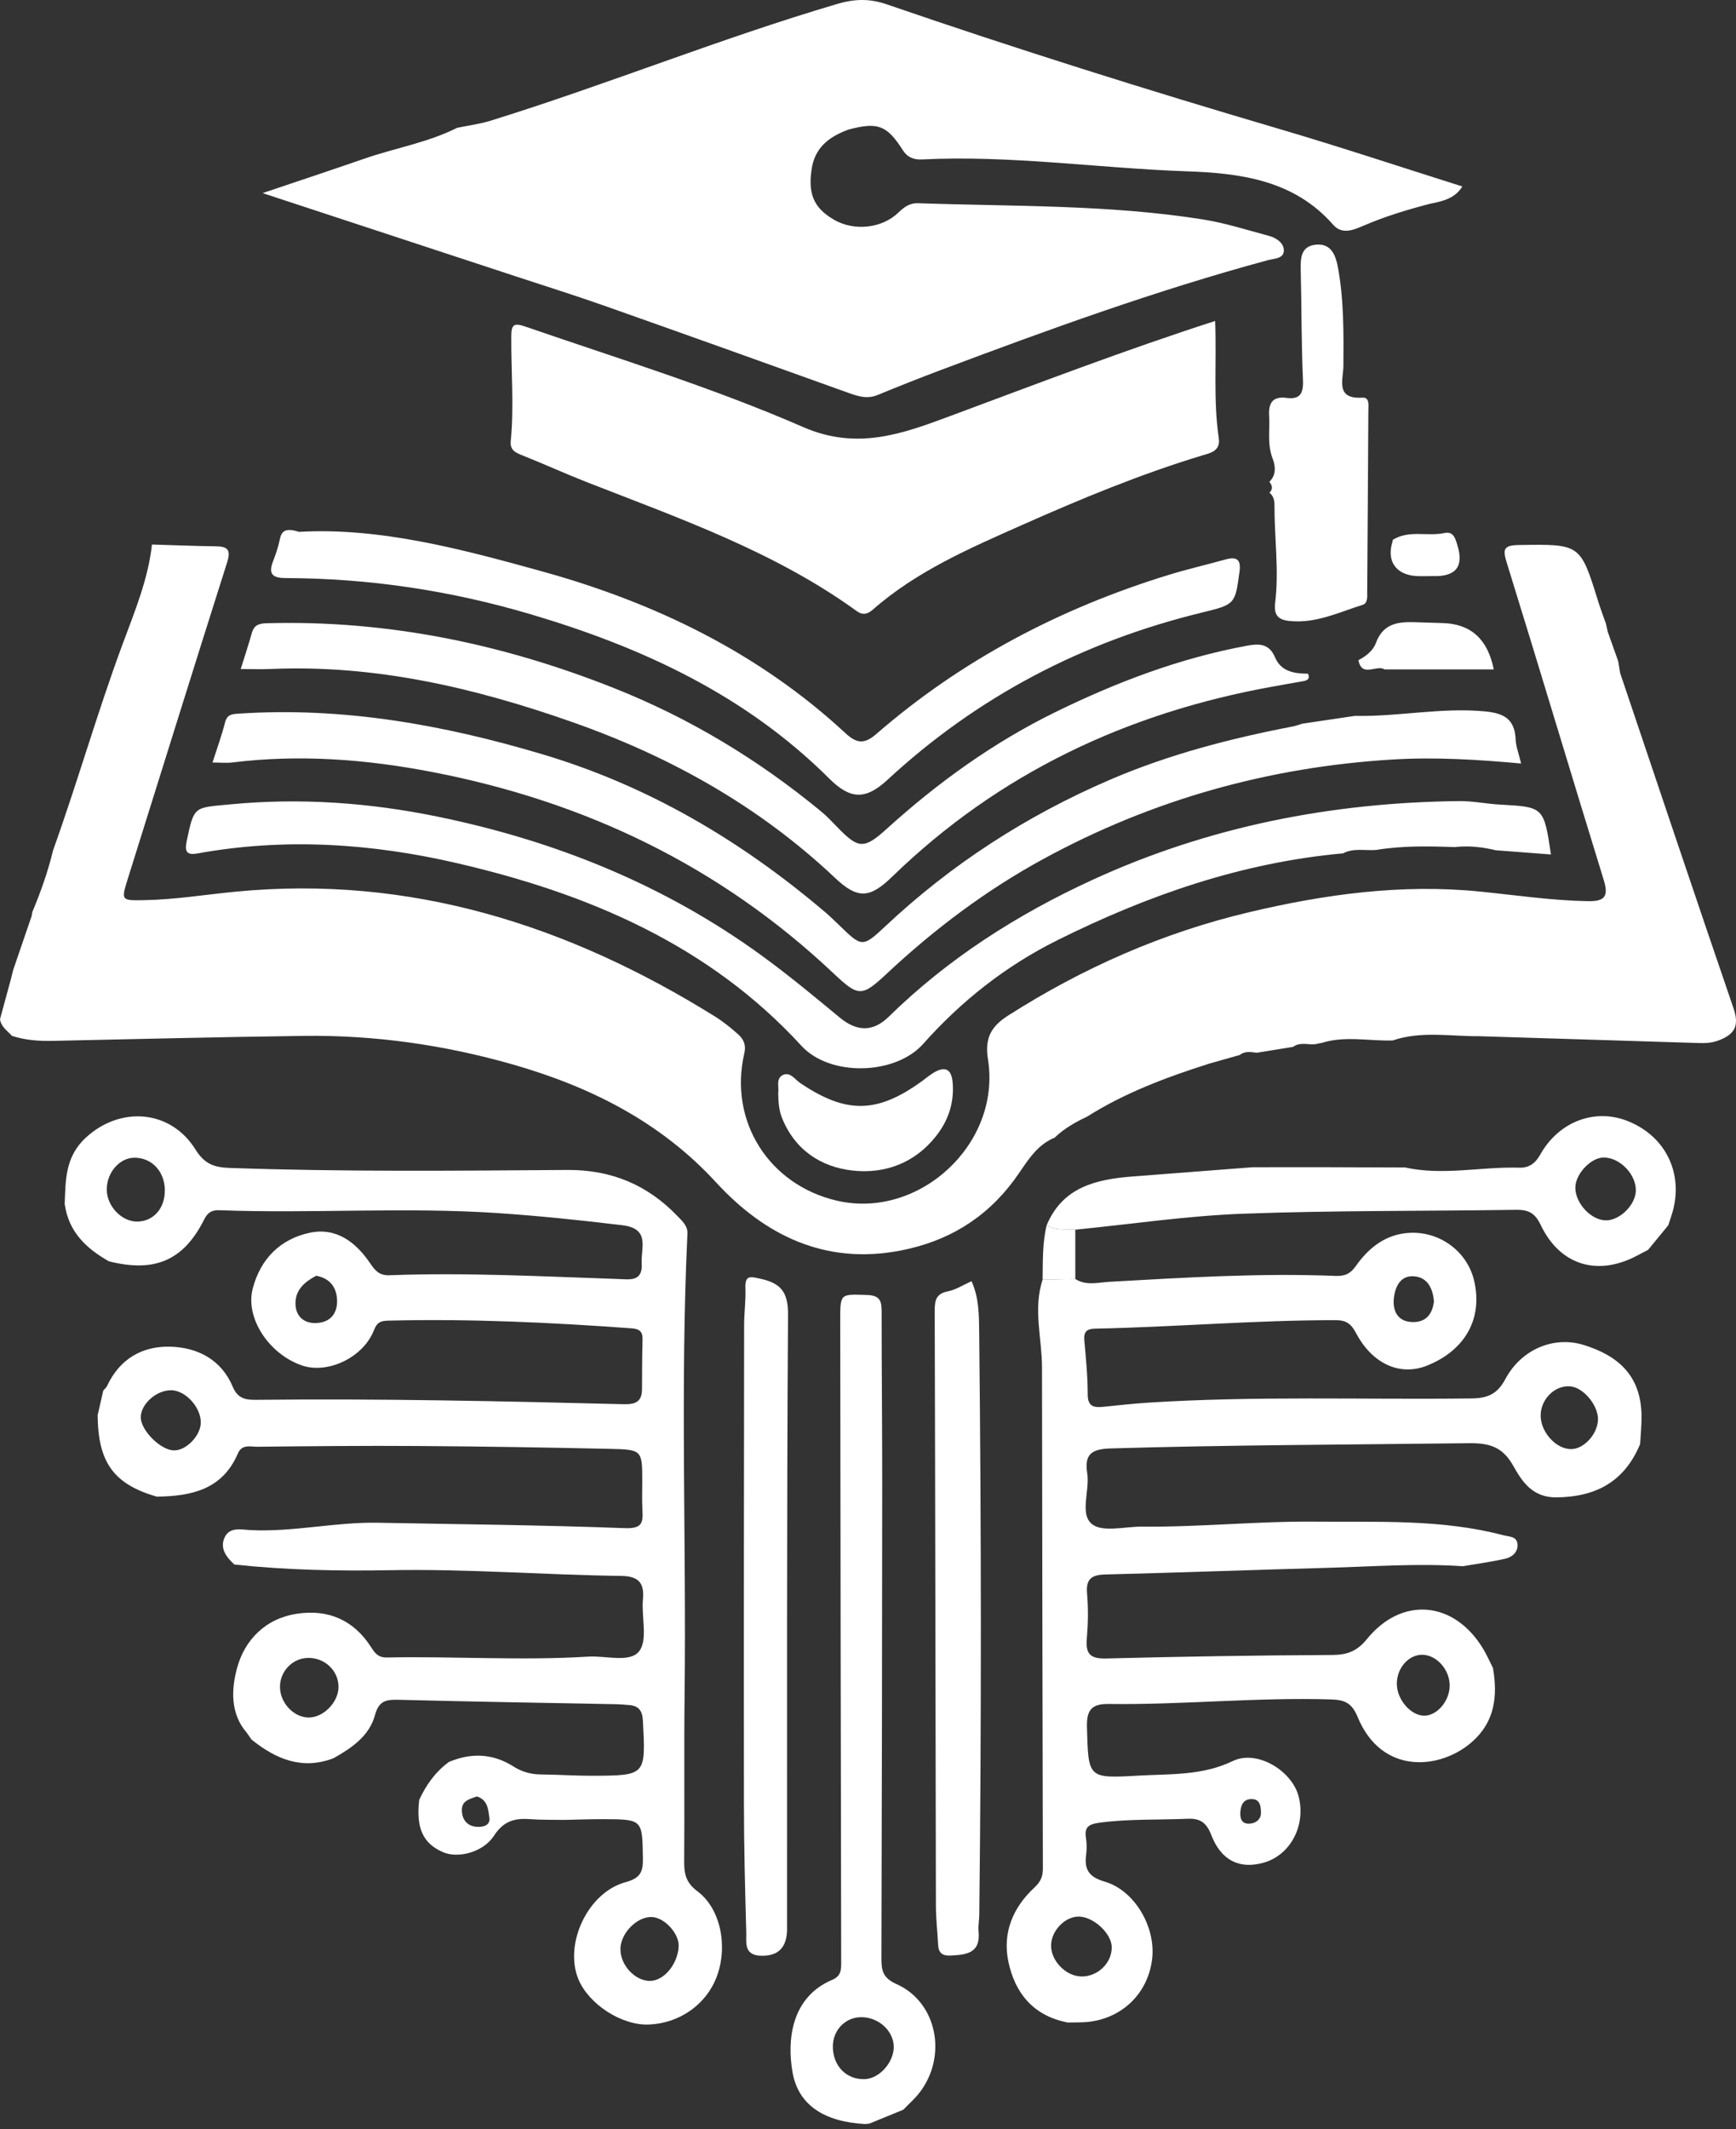
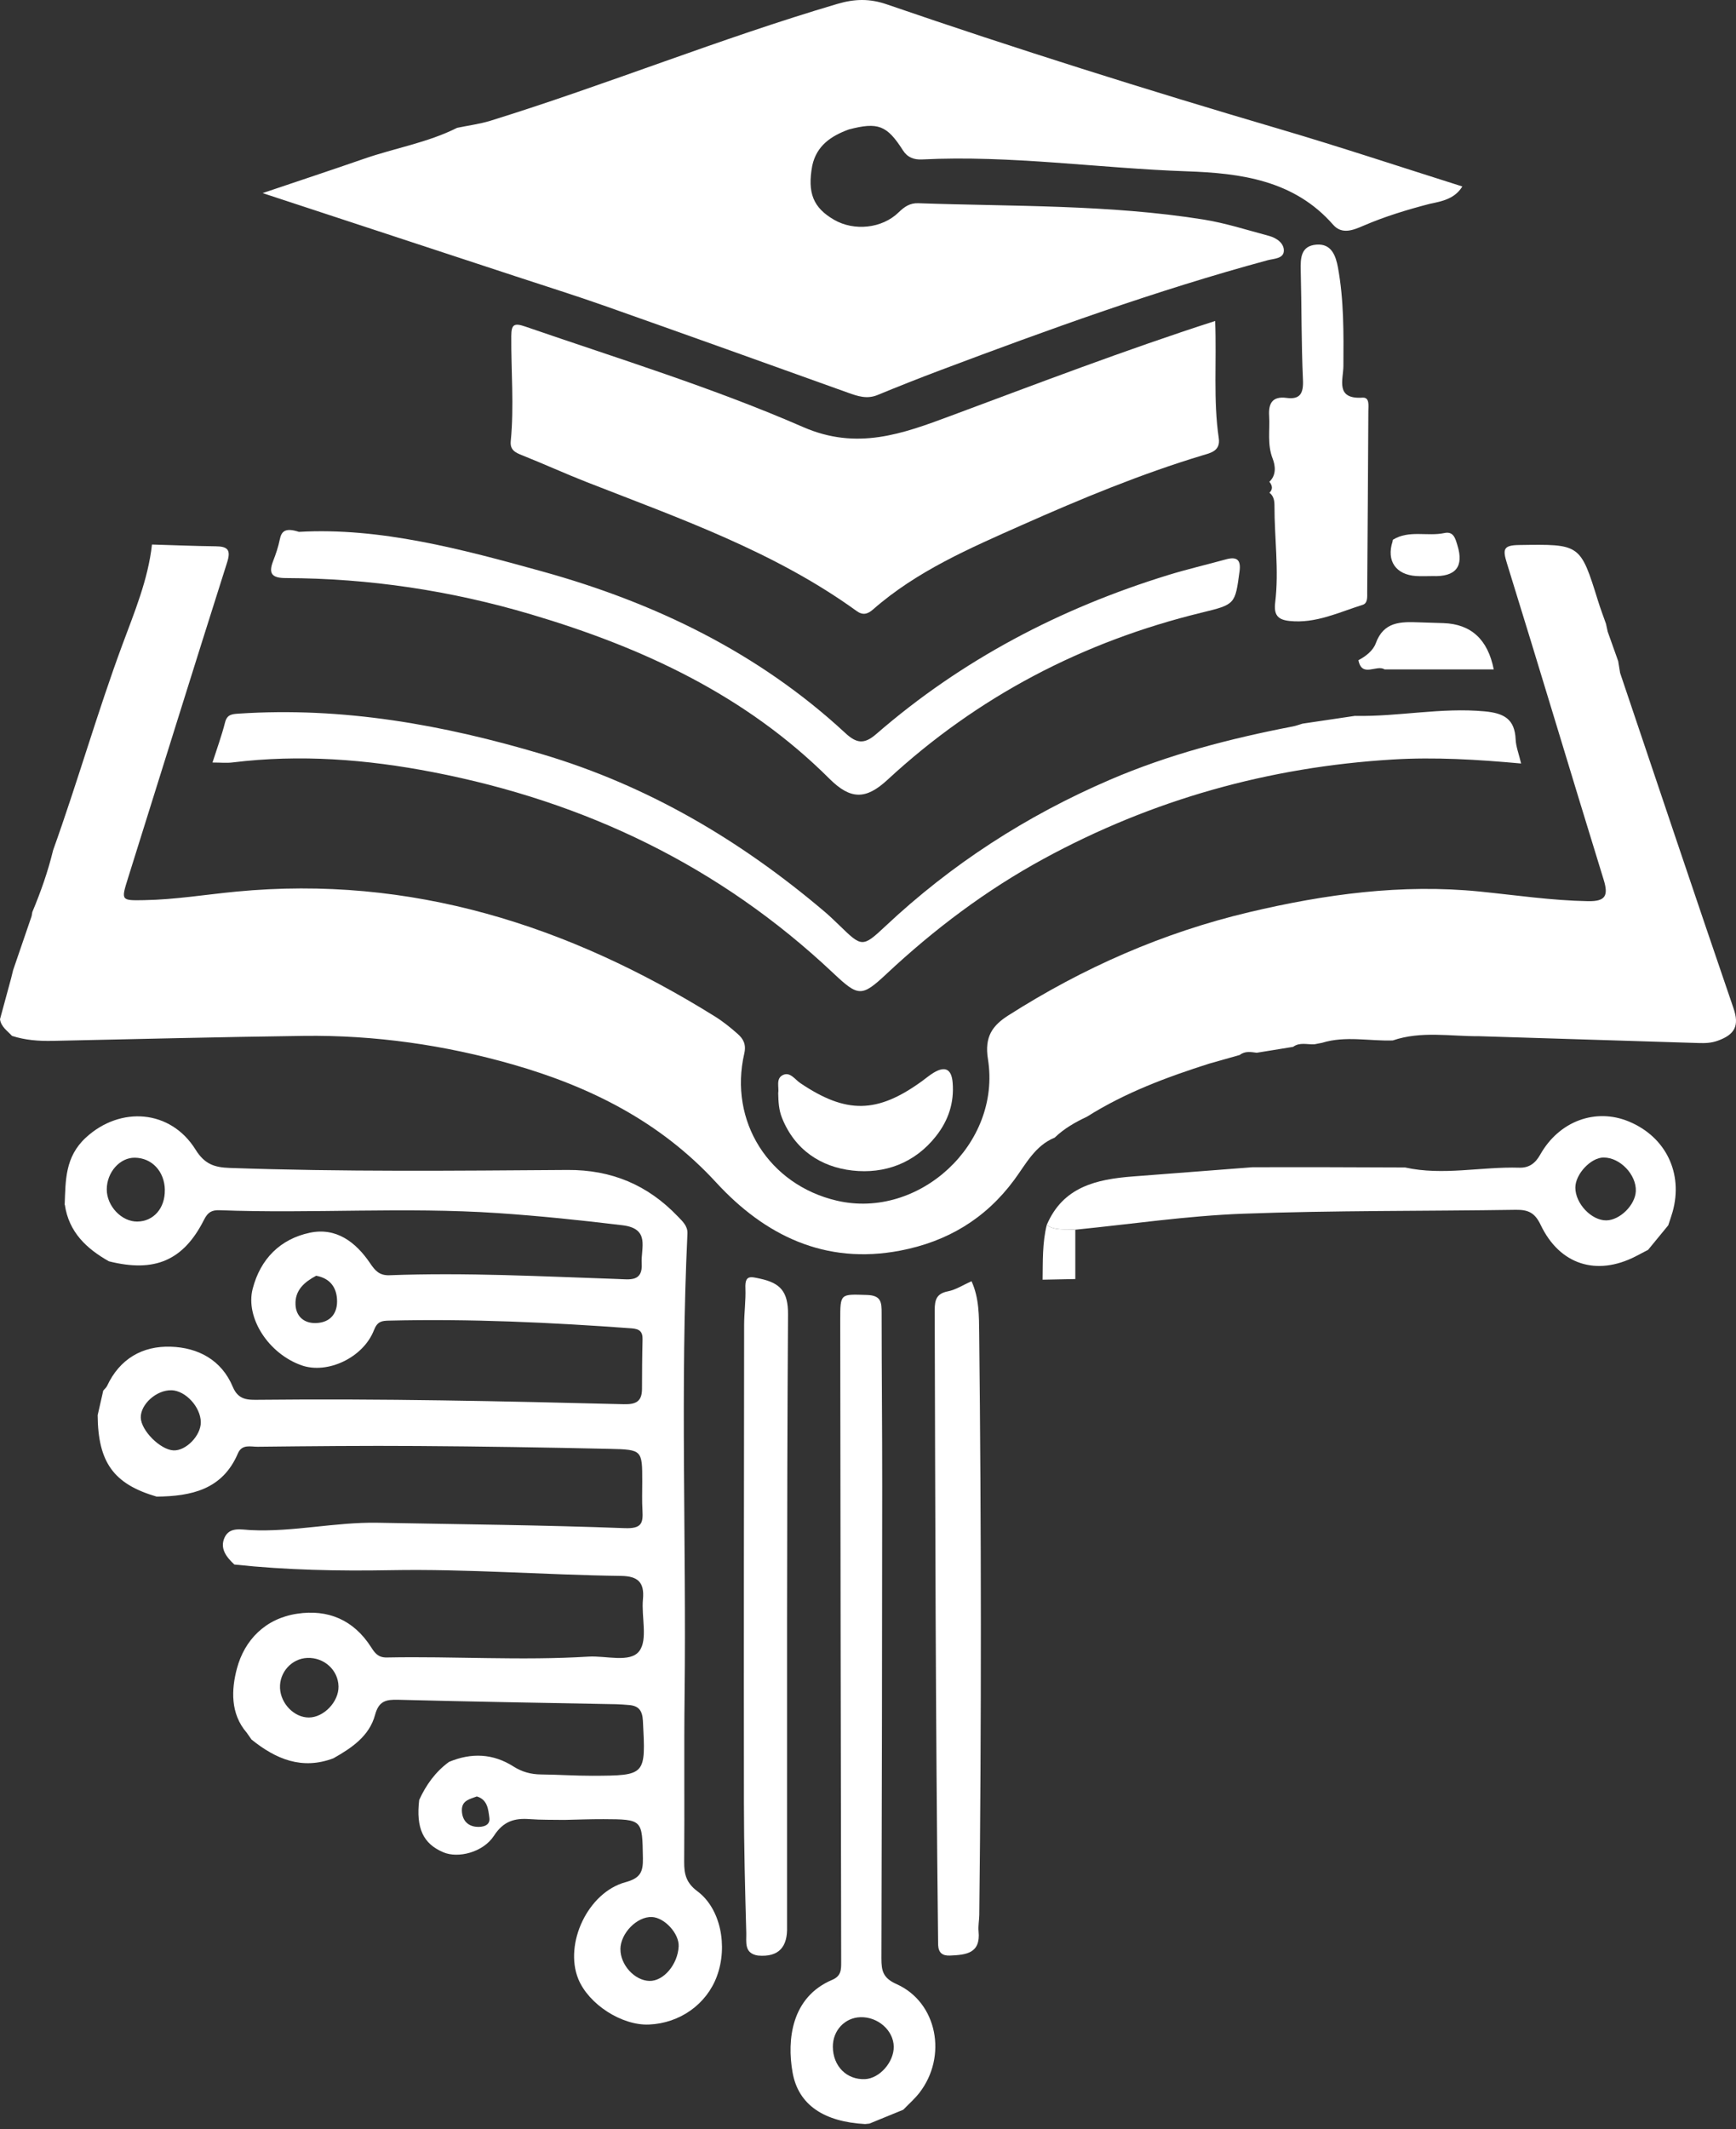
<svg xmlns="http://www.w3.org/2000/svg" width="319" height="391" viewBox="0 0 319 391" fill="none">
  <rect x="0" y="0" width="319" height="391" fill="#333333" stroke="none" />
  <path d="M222.255 195.305C214.421 197.797 206.739 200.646 199.739 205.07C197.587 206.078 195.534 207.245 193.807 208.911C190.178 210.389 188.488 213.806 186.367 216.677C181.079 223.829 174.055 228.011 165.411 229.663C151.607 232.307 140.523 226.859 131.583 217.132C121.272 205.919 108.34 199.517 94.202 195.471C81.732 191.903 68.837 190.054 55.783 190.229C40.411 190.433 25.039 190.819 9.66 191.145C7.122 191.198 4.629 191.016 2.205 190.229C1.356 189.297 0.197 188.577 0 187.168L2.053 179.614C2.174 179.129 2.296 178.645 2.409 178.16C3.538 174.856 4.667 171.553 5.803 168.258C5.849 168 5.894 167.742 5.94 167.485C7.485 163.795 8.819 160.03 9.758 156.136C14.243 143.65 17.865 130.877 22.479 118.421C24.676 112.474 27.214 106.459 27.926 99.996C31.828 100.11 35.729 100.276 39.631 100.322C41.805 100.345 42.48 100.936 41.737 103.269C35.6 122.573 29.593 141.915 23.524 161.25C22.221 165.401 22.236 165.379 26.509 165.303C32.191 165.204 37.782 164.273 43.412 163.735C75.482 160.666 104.4 169.894 131.333 186.637C132.826 187.562 134.212 188.683 135.53 189.842C136.576 190.759 137.152 191.774 136.765 193.464C133.894 205.919 141.296 217.579 153.766 220.488C168.873 224.011 184.041 210.055 181.541 194.502C180.874 190.372 182.374 188.319 185.321 186.448C199.034 177.72 213.709 171.258 229.559 167.508C243.499 164.212 257.568 162.288 271.894 163.719C278.531 164.386 285.122 165.371 291.812 165.492C295.009 165.545 295.6 164.507 294.676 161.53C288.698 142.173 282.903 122.747 276.895 103.398C276.114 100.875 276.235 100.132 279.099 100.087C290.38 99.92 290.373 99.829 293.646 110.345C294.085 111.762 294.615 113.148 295.108 114.55C295.214 115.035 295.32 115.52 295.426 116.005C296.07 117.808 296.706 119.603 297.35 121.406C297.472 122.134 297.593 122.853 297.706 123.581C304.631 144.112 311.518 164.659 318.541 185.152C319.647 188.38 318.776 189.979 315.692 191.1C314.419 191.562 313.283 191.577 312.063 191.539C298.653 191.13 285.244 190.706 271.834 190.289C266.515 190.327 261.151 189.282 255.924 191.069C251.59 191.206 247.226 190.175 242.931 191.501C242.461 191.592 241.999 191.683 241.529 191.774C240.211 191.842 238.824 191.35 237.612 192.244C235.385 192.607 233.157 192.971 230.93 193.327C229.854 193.183 228.771 192.979 227.808 193.736C225.96 194.259 224.111 194.782 222.263 195.305H222.255Z" fill="white" />
  <path d="M262.732 37.431C258.596 38.507 254.512 39.742 250.572 41.439C248.686 42.25 246.602 43.136 244.966 41.265C237.791 33.067 227.935 31.802 218.108 31.461C201.873 30.901 185.728 28.468 169.447 29.279C167.962 29.355 166.765 28.931 165.916 27.605C162.984 22.998 161.325 22.37 155.961 23.779C152.711 24.968 150.052 26.749 149.256 30.423C148.332 35.431 149.43 38.143 153.271 40.363C156.938 42.484 162.083 41.977 165.136 38.992C166.204 37.954 167.227 37.264 168.727 37.318C186.22 37.931 203.767 37.545 221.124 40.31C225.2 40.962 229.177 42.25 233.185 43.318C234.594 43.697 235.981 44.682 235.913 46.091C235.844 47.523 234.071 47.485 232.912 47.795C212.479 53.326 192.615 60.531 172.833 67.971C168.954 69.433 165.09 70.956 161.257 72.539C159.31 73.342 157.605 72.759 155.794 72.107C140.884 66.751 125.967 61.41 111.027 56.137C105.655 54.243 100.208 52.546 94.798 50.758C79.646 45.773 64.486 40.795 48.258 35.461C55.038 33.173 60.978 31.211 66.888 29.158C72.562 27.188 78.57 26.203 83.995 23.476C86.055 23.044 88.169 22.779 90.177 22.158C111.572 15.513 132.361 7.058 153.87 0.717C157.082 -0.23 159.825 -0.276 162.954 0.8C186.743 8.975 210.737 16.521 234.875 23.62C246.216 26.953 257.436 30.688 268.71 34.242C267.346 36.484 265.043 36.962 262.732 37.431Z" fill="white" />
  <path d="M11.883 221.26C12.057 216.782 11.921 212.441 15.807 208.88C22.103 203.107 31.331 203.728 35.93 211.108C37.589 213.774 39.362 214.381 42.218 214.479C62.901 215.206 83.591 214.994 104.282 214.85C112.328 214.797 119.003 217.585 124.518 223.351C125.397 224.267 126.389 225.124 126.321 226.533C124.98 254.769 126.132 283.021 125.798 311.257C125.677 321.478 125.806 331.698 125.723 341.918C125.707 344.176 126.094 345.774 128.147 347.305C132.42 350.479 133.776 357.381 131.738 362.904C129.837 368.064 124.927 371.549 119.245 371.783C114.237 371.988 108.153 368.056 106.259 363.404C103.638 356.942 108.01 347.525 114.934 345.646C117.669 344.903 118.177 343.767 118.139 341.274C118.018 334.122 118.116 334.099 110.873 334.069C108.479 334.062 106.085 334.153 103.691 334.206C101.57 334.168 99.441 334.221 97.327 334.062C94.531 333.849 92.493 334.456 90.774 337.107C88.781 340.176 84.182 341.304 81.47 340.153C77.743 338.577 76.424 335.721 77.031 330.539C78.296 327.773 80.023 325.364 82.508 323.553C86.622 321.834 90.592 321.993 94.403 324.425C95.925 325.394 97.592 325.841 99.41 325.857C102.562 325.887 105.714 326.107 108.858 326.099C118.722 326.061 118.662 326.038 118.139 316.015C118.04 314.098 117.343 313.235 115.54 313.106C114.783 313.053 114.033 312.977 113.275 312.962C99.911 312.704 86.546 312.492 73.189 312.144C70.924 312.083 69.613 312.356 68.916 314.924C67.871 318.818 64.621 320.993 61.272 322.887C55.491 325.076 50.673 323.038 46.218 319.447C45.93 319.03 45.635 318.621 45.347 318.205C42.279 314.674 42.529 310.204 43.529 306.431C44.93 301.143 48.779 297.226 54.567 296.347C60.279 295.476 64.984 297.476 68.181 302.469C68.879 303.56 69.485 304.408 71.083 304.378C83.44 304.136 95.804 304.984 108.153 304.219C111.366 304.022 115.775 305.416 117.465 303.211C119.078 301.105 117.836 296.923 118.146 293.688C118.45 290.544 117.184 289.445 114.146 289.4C100.024 289.211 85.925 288.089 71.78 288.347C62.204 288.521 52.612 288.332 43.066 287.309C41.612 285.96 40.354 284.362 41.263 282.362C42.18 280.346 44.316 280.899 46.006 280.983C53.862 281.377 61.575 279.49 69.401 279.634C84.531 279.915 99.676 280.059 114.798 280.627C117.896 280.74 118.192 279.74 118.056 277.361C117.949 275.604 118.018 273.831 118.018 272.066C118.018 266.3 118.018 266.194 112.048 266.065C100.32 265.808 88.584 265.618 76.856 265.543C67.015 265.474 57.181 265.573 47.339 265.679C46.074 265.694 44.46 265.149 43.718 266.899C40.877 273.566 35.134 274.77 28.785 274.839C20.891 272.535 18.012 268.565 17.944 259.883C18.285 258.375 18.626 256.875 18.974 255.368C19.209 255.08 19.527 254.83 19.679 254.504C21.997 249.534 26.172 247.14 31.376 247.307C36.399 247.466 40.71 249.731 42.779 254.686C43.824 257.178 45.62 257.08 47.68 257.057C70.007 256.822 92.327 257.307 114.646 257.868C116.904 257.921 117.965 257.33 117.972 255.057C117.98 252.027 117.995 249.004 118.071 245.973C118.109 244.541 117.518 244.041 116.078 243.935C101.229 242.852 86.372 242.155 71.485 242.518C70.166 242.549 69.348 242.647 68.719 244.261C66.742 249.345 60.151 252.39 55.423 250.731C49.355 248.602 45.059 242.011 46.43 236.677C47.847 231.185 51.499 227.533 56.923 226.381C61.757 225.358 65.363 228.063 68.022 231.995C68.886 233.268 69.674 234.26 71.568 234.185C85.576 233.654 99.562 234.404 113.555 234.874C115.661 234.942 118.139 235.457 117.919 231.995C117.745 229.184 119.54 225.624 114.374 225.002C106.737 224.078 99.085 223.283 91.418 222.767C74.409 221.631 57.378 222.881 40.369 222.245C38.937 222.192 38.203 222.586 37.498 223.98C33.725 231.488 28.414 233.738 20.012 231.624C15.868 229.29 12.64 226.237 11.913 221.237L11.883 221.26ZM30.293 218.51C30.232 215.115 27.914 212.63 24.77 212.6C22.02 212.57 19.633 215.267 19.618 218.411C19.61 221.479 22.346 224.366 25.24 224.328C28.232 224.29 30.346 221.858 30.285 218.51H30.293ZM114.01 357.934C113.98 360.828 116.624 363.715 119.344 363.775C121.935 363.828 124.541 360.753 124.707 357.442C124.829 355.108 122.139 352.146 119.798 352.04C117.063 351.919 114.033 355.002 114.002 357.934H114.01ZM31.505 255.307C28.785 255.224 25.815 257.868 25.869 260.323C25.922 262.701 29.437 266.224 31.876 266.346C34.172 266.459 36.922 263.626 36.899 261.171C36.869 258.383 34.111 255.383 31.513 255.3L31.505 255.307ZM62.204 309.697C62.151 306.696 59.56 304.333 56.461 304.461C53.597 304.575 51.317 307.106 51.453 310.007C51.59 312.879 54.082 315.417 56.764 315.401C59.507 315.386 62.257 312.507 62.204 309.697ZM58.098 234.276C56.037 235.382 54.181 236.851 54.302 239.579C54.393 241.761 55.893 243.026 58.029 242.965C60.779 242.89 62.113 241.094 61.923 238.503C61.772 236.412 60.666 234.745 58.09 234.276H58.098ZM87.622 329.895C86.357 330.387 84.841 330.614 84.872 332.44C84.895 334.183 85.857 335.327 87.546 335.471C88.592 335.562 90.137 335.312 89.925 333.812C89.721 332.334 89.622 330.493 87.622 329.895Z" fill="white" />
-   <path d="M196.082 371.383C189.907 370.163 186.513 366.049 185.293 360.231C184.179 354.912 186.149 350.276 190.059 346.647C191.233 345.556 191.634 344.601 191.634 343.131C191.559 312.471 191.513 281.81 191.475 251.141C191.475 245.762 189.801 240.368 191.589 234.996C193.589 234.959 195.597 234.913 197.597 234.875C199.582 236.148 201.764 235.512 203.847 235.39C217.697 234.61 231.546 233.754 245.425 234.307C247.138 234.375 248.145 233.905 249.153 232.481C251.305 229.42 254.138 227.034 257.979 226.496C263.972 225.655 269.54 229.511 270.874 235.163C272.51 242.11 269.268 247.959 262.229 250.778C257.305 252.747 252.206 250.52 249.176 244.8C248.297 243.148 247.426 242.436 245.494 242.436C230.735 242.414 216.022 243.694 201.271 243.989C199.574 244.02 199.112 244.641 199.256 246.255C199.559 249.512 199.87 252.785 199.87 256.058C199.87 258.316 201.006 258.513 202.726 258.346C205.484 258.066 208.241 257.755 210.999 257.581C230.781 256.316 250.592 257.051 270.389 256.808C273.382 256.77 275.147 256.005 276.624 253.24C279.511 247.846 285.466 245.247 291.072 247.005C297.247 248.937 301.52 252.52 301.641 259.907C301.671 261.665 301.474 263.43 301.383 265.188C298.534 272.021 293.375 274.885 286.026 274.976C281.564 275.029 279.67 272.021 278.071 269.18C276.079 265.642 273.639 264.983 269.881 265.028C247.926 265.301 225.977 265.339 204.021 265.991C200.514 266.097 199.248 267.112 199.786 270.567C200.279 273.749 198.332 278.067 200.68 279.901C202.658 281.446 206.734 280.317 209.878 280.348C220.485 280.454 231.084 279.332 241.63 279.431C253.153 279.537 264.858 278.931 276.223 281.923C277.291 282.204 278.73 282.098 278.852 283.575C278.973 285.03 277.859 285.954 276.594 286.242C274.018 286.825 271.397 287.174 268.79 287.621C260.479 287.052 252.183 287.689 243.88 287.916C230.281 288.287 216.689 288.795 203.097 289.136C200.559 289.196 199.514 289.969 199.756 292.666C199.999 295.417 199.938 298.22 199.703 300.97C199.461 303.803 200.43 304.637 203.287 304.561C217.136 304.205 230.993 303.985 244.842 303.917C247.592 303.902 249.395 303.197 251.191 300.985C257.585 293.136 267.101 293.962 272.442 302.629C273.162 303.803 273.715 305.076 274.344 306.311C275.215 311.433 274.723 316.137 270.518 319.857C264.714 324.994 253.888 326.055 249.471 315.296C248.395 312.683 247.054 312.152 244.516 312.077C230.879 311.667 217.295 313.092 203.673 312.918C200.582 312.88 199.65 314.046 199.733 317.168C199.999 326.585 199.862 326.6 209.249 326.07C215.09 325.736 220.886 326.108 226.553 323.388C231 321.251 237.357 325.183 238.599 329.782C240.061 335.176 237.122 340.745 232.091 342.093C227.727 343.268 224.394 341.654 222.576 336.972C221.697 334.722 220.591 333.896 218.197 333.995C212.787 334.229 207.363 333.995 201.961 334.729C200.036 334.995 199.226 335.548 199.552 337.525C199.711 338.51 199.718 339.555 199.589 340.548C199.218 343.298 200.044 344.677 203.014 345.548C208.522 347.17 212.348 353.852 211.726 359.602C211.06 365.807 206.484 370.481 200.211 371.269C198.847 371.444 197.453 371.375 196.074 371.413L196.082 371.383ZM198.665 362.958C201.718 363.019 204.347 360.473 204.287 357.526C204.234 355.094 201.082 352.117 198.408 351.965C195.809 351.821 193.157 354.496 193.142 357.284C193.127 360.087 195.862 362.898 198.665 362.951V362.958ZM293.64 260.74C293.724 258.089 290.951 254.763 288.504 254.581C285.784 254.384 283.246 256.801 283.109 259.718C282.965 262.846 285.867 266.142 288.738 266.112C291.064 266.089 293.557 263.354 293.633 260.74H293.64ZM266.389 309.584C266.427 306.682 264.04 303.94 261.411 303.879C258.866 303.819 256.661 306.304 256.676 309.22C256.684 312.061 259.161 314.986 261.623 315.062C264.002 315.137 266.351 312.44 266.389 309.584ZM263.502 239.004C263.298 236.724 262.419 234.655 259.979 234.39C257.275 234.095 256.312 236.413 256.115 238.542C255.911 240.823 256.903 242.777 259.669 242.785C262.093 242.785 263.199 241.292 263.495 239.004H263.502ZM231.705 333.116C231.758 331.252 231.273 330.411 230.053 330.381C228.424 330.35 227.985 331.54 227.917 332.881C227.856 333.979 228.205 334.949 229.531 334.896C231.046 334.835 231.675 333.835 231.705 333.108V333.116Z" fill="white" />
  <path d="M258.196 214.395C265.189 215.933 272.182 214.221 279.182 214.433C280.947 214.486 282.122 213.645 283.016 212.047C286.501 205.849 293.243 203.402 299.373 205.978C306.115 208.812 309.328 215.464 307.35 222.54C307.115 223.373 306.82 224.191 306.547 225.017C305.312 226.517 304.085 228.017 302.85 229.517C302.07 229.926 301.297 230.336 300.517 230.737C293.372 234.374 286.599 232.268 283.107 224.941C282.031 222.684 280.803 222.138 278.538 222.168C261.81 222.426 245.066 222.267 228.353 222.888C218.08 223.275 207.845 224.805 197.594 225.82C195.829 225.623 193.95 226.085 192.344 224.957C195.321 217.941 201.481 216.562 208.125 216.047C215.466 215.479 222.815 214.91 230.164 214.35C232.695 214.35 235.217 214.35 237.748 214.342C239.513 214.342 241.278 214.342 243.044 214.342C248.097 214.357 253.15 214.38 258.196 214.395ZM294.691 212.562C292.327 212.562 289.471 215.607 289.478 218.108C289.486 221.024 292.44 224.138 295.168 224.108C297.668 224.078 300.486 221.29 300.592 218.744C300.714 215.721 297.698 212.562 294.698 212.569L294.691 212.562Z" fill="white" />
  <path d="M223.292 58.947C223.58 66.387 222.921 73.463 223.959 80.479C224.307 82.85 222.368 83.198 220.959 83.623C209.61 87.055 198.677 91.585 187.874 96.381C178.237 100.662 168.486 104.851 160.417 111.927C159.425 112.791 158.554 113.033 157.41 112.208C142.318 101.298 124.915 95.222 107.808 88.532C103.823 86.971 99.929 85.191 95.952 83.608C94.664 83.1 93.694 82.63 93.853 80.994C94.482 74.569 93.906 68.137 93.951 61.712C93.967 59.621 94.421 59.242 96.527 59.97C113.642 65.872 131.007 71.198 147.583 78.425C157.508 82.751 165.85 79.66 174.683 76.372C190.7 70.417 206.663 64.303 223.3 58.94L223.292 58.947Z" fill="white" />
-   <path d="M246.767 156.71C228.183 158.392 210.94 164.384 194.333 172.642C184.794 177.385 176.627 183.84 169.642 191.696C164.528 197.439 152.52 197.78 147.269 192.053C130.238 173.476 108.002 164.074 83.993 158.513C68.295 154.876 52.355 153.816 36.346 156.717C34.536 157.043 33.854 156.626 34.293 154.535C35.672 147.929 35.627 148.353 42.271 147.717C55.196 146.474 67.909 147.391 80.569 149.997C102.176 154.452 122.23 162.551 140.133 175.605C145.012 179.158 149.671 183.029 154.323 186.878C157.459 189.469 160.422 189.537 163.316 186.704C174.225 176.021 186.9 167.945 200.689 161.604C222.061 151.778 244.661 147.368 268.11 147.111C270.61 147.08 273.11 147.618 275.618 147.755C283.679 148.194 283.679 148.171 284.997 156.914C281.588 156.657 278.231 156.399 274.868 156.141C272.375 155.543 269.852 155.263 267.284 155.558C262.473 155.384 257.67 155.293 252.897 156.081C250.851 156.247 248.73 155.679 246.775 156.717L246.767 156.71Z" fill="white" />
  <path d="M249.051 131.467C256.984 131.626 264.833 129.884 272.818 130.634C276.386 130.967 278.341 132.05 278.508 135.786C278.568 137.126 279.098 138.452 279.515 140.21C271.469 139.475 263.673 139.005 255.908 139.475C233.21 140.846 211.792 146.816 191.775 157.711C181.191 163.469 171.668 170.644 162.88 178.864C158.296 183.152 157.713 183.031 153.038 178.629C132.226 159.029 107.52 147.21 79.579 141.801C67.374 139.437 55.124 138.49 42.736 140.013C41.638 140.149 40.509 140.028 39.047 140.028C39.88 137.43 40.744 135.073 41.358 132.657C41.736 131.156 42.691 131.134 43.88 131.05C62.995 129.785 81.405 133.073 99.694 138.521C119.158 144.324 136.052 154.324 151.394 167.31C152.356 168.121 153.273 168.992 154.175 169.871C158.342 173.924 158.463 174.06 162.668 170.113C174.835 158.688 188.593 149.809 203.92 143.21C214.746 138.551 226.035 135.626 237.551 133.407C238.157 133.293 238.74 133.066 239.339 132.891C242.574 132.414 245.809 131.937 249.044 131.452L249.051 131.467Z" fill="white" />
-   <path d="M233.798 126.095C207.092 130.913 183.523 141.99 163.923 161.013C159.824 164.991 157.597 165.142 153.453 161.225C139.49 148.05 123.193 138.936 105.139 132.595C87.176 126.284 68.94 122.026 49.757 122.852C48 122.928 46.242 122.86 44.234 122.86C44.977 120.481 45.674 118.382 46.272 116.261C46.689 114.783 47.553 114.488 49.045 114.45C71.168 113.844 92.32 118.223 112.822 126.36C126.762 131.89 139.399 139.535 150.93 149.051C151.991 149.929 152.945 150.952 153.907 151.945C157.741 155.899 158.779 155.975 162.938 152.21C172.31 143.724 182.507 136.376 193.841 130.815C205.047 125.322 216.691 120.89 229.048 118.594C231.306 118.178 233.192 118.102 234.313 120.746C235.397 123.322 237.852 123.716 240.359 123.716C240.791 124.769 240.155 124.981 239.314 125.117C237.473 125.42 235.647 125.769 233.813 126.102L233.798 126.095Z" fill="white" />
  <path d="M54.952 97.67C69.763 96.822 84.832 100.829 99.712 104.958C120.319 110.671 139.389 119.861 155.306 134.596C157.375 136.513 158.776 136.74 160.996 134.816C176.739 121.156 194.816 111.709 214.681 105.595C218.158 104.527 221.719 103.701 225.234 102.731C227.235 102.178 228.068 102.739 227.773 104.928C226.954 110.974 227 110.997 220.833 112.497C198.96 117.823 179.633 127.899 163.072 143.211C159.102 146.885 156.284 146.87 152.397 142.991C137.002 127.657 118.084 118.899 97.553 112.815C82.802 108.443 67.832 106.201 52.497 106.155C50.035 106.148 49.277 105.398 50.179 103.057C50.679 101.769 51.134 100.443 51.406 99.094C51.717 97.526 52.437 96.859 54.952 97.678V97.67Z" fill="white" />
  <path d="M233.252 88.472C234.585 87.222 234.35 85.487 233.858 84.222C232.835 81.608 233.373 78.994 233.214 76.388C233.07 74.16 233.736 72.713 236.411 73.07C238.911 73.403 239.54 72.228 239.426 69.751C239.123 63.077 239.191 56.394 239.017 49.712C238.956 47.409 239.017 45.159 241.888 44.924C244.669 44.697 245.457 46.969 245.858 49.129C246.957 55.106 246.896 61.16 246.858 67.213C246.843 69.728 245.305 73.357 250.397 73.024C251.7 72.941 251.45 74.517 251.442 75.471C251.389 86.563 251.306 97.647 251.23 108.738C251.23 109.617 251.351 110.776 250.397 111.072C246.01 112.443 241.775 114.542 236.956 114.034C234.82 113.807 234.04 112.966 234.327 110.61C235.04 104.708 234.176 98.775 234.191 92.851C234.191 91.949 234.055 91.086 233.267 90.487C233.964 89.805 233.782 89.131 233.252 88.464V88.472Z" fill="white" />
  <path d="M143 200.765C143.189 199.682 142.515 198.083 143.848 197.424C145.182 196.765 146.083 198.242 147.053 198.894C155.478 204.576 161.182 204.515 169.425 198.538C170.138 198.022 170.812 197.439 171.562 196.992C173.676 195.719 174.85 196.318 175.054 198.81C175.358 202.5 174.274 205.758 172.001 208.637C168.077 213.629 162.523 215.614 156.644 214.955C150.871 214.311 146.053 211.182 143.697 205.288C143.113 203.826 143.037 202.371 143 200.758V200.765Z" fill="white" />
  <path d="M249.609 121.239C250.996 120.526 252.329 119.451 252.807 118.132C254.261 114.125 257.413 114.162 260.731 114.284C262.246 114.344 263.754 114.375 265.269 114.428C270.335 114.614 273.406 117.448 274.482 122.928H254.42C252.95 121.981 250.261 124.519 249.617 121.239H249.609Z" fill="white" />
  <path d="M263.258 105.79C262.25 105.79 261.243 105.843 260.243 105.782C256.485 105.547 254.742 102.994 255.886 99.456C255.924 99.342 255.901 99.153 255.97 99.107C258.932 97.289 262.288 98.554 265.409 97.888C267.107 97.524 267.425 98.895 267.804 100.123C269.026 104.062 267.508 105.951 263.25 105.79H263.258Z" fill="white" />
  <path d="M158.966 390.057C151.481 389.648 146.685 386.595 145.632 380.542C144.586 374.579 145.42 366.745 152.92 363.579C154.587 362.874 154.579 361.7 154.572 360.23C154.488 320.978 154.443 281.718 154.398 242.466C154.398 237.465 154.398 237.662 159.307 237.806C161.959 237.882 162.004 239.2 162.004 241.14C162.004 251.739 162.118 262.346 162.11 272.945C162.095 301.848 162.05 330.751 161.966 359.647C161.966 361.904 162.231 363.238 164.762 364.366C172.239 367.715 174.141 377.655 168.921 384.352C168.073 385.436 167.012 386.36 166.05 387.36L165.944 387.444C163.883 388.285 161.822 389.133 159.762 389.974C159.496 390.004 159.239 390.027 158.974 390.057H158.966ZM164.231 375.852C164.194 372.875 161.337 370.344 158.117 370.435C155.231 370.518 153.019 372.882 153.041 375.875C153.064 379.436 155.595 381.966 158.966 381.807C161.625 381.678 164.262 378.693 164.231 375.852Z" fill="white" />
-   <path d="M178.523 235.283C179.94 238.367 179.895 241.7 179.933 244.897C180.319 280.483 180.357 316.068 179.948 351.653C179.933 352.661 179.72 353.684 179.819 354.676C180.22 358.76 177.478 358.987 174.561 359.116C173.144 359.177 172.455 358.578 172.387 357.169C172.265 354.775 171.985 352.388 171.978 349.994C171.894 313.523 171.864 277.051 171.758 240.587C171.758 238.662 172.106 237.541 174.213 237.132C175.644 236.851 176.963 235.973 178.516 235.283H178.523Z" fill="white" />
+   <path d="M178.523 235.283C179.94 238.367 179.895 241.7 179.933 244.897C180.319 280.483 180.357 316.068 179.948 351.653C179.933 352.661 179.72 353.684 179.819 354.676C180.22 358.76 177.478 358.987 174.561 359.116C173.144 359.177 172.455 358.578 172.387 357.169C171.894 313.523 171.864 277.051 171.758 240.587C171.758 238.662 172.106 237.541 174.213 237.132C175.644 236.851 176.963 235.973 178.516 235.283H178.523Z" fill="white" />
  <path d="M139.291 359.116C136.677 358.73 137.177 356.585 137.132 354.972C136.912 347.032 136.707 339.084 136.7 331.137C136.67 301.87 136.7 272.611 136.738 243.344C136.738 241.079 137.064 238.798 136.973 236.541C136.867 234.078 137.95 234.442 139.708 234.821C143.374 235.624 144.837 237.162 144.806 241.405C144.556 278.869 144.64 316.333 144.625 353.797C144.746 357.479 143.17 359.449 139.291 359.116Z" fill="white" />
  <path d="M192.344 224.957C193.957 226.086 195.829 225.624 197.594 225.821C197.594 228.844 197.594 231.866 197.594 234.882C195.594 234.92 193.586 234.965 191.586 235.003C191.639 231.639 191.525 228.26 192.344 224.957Z" fill="white" />
</svg>